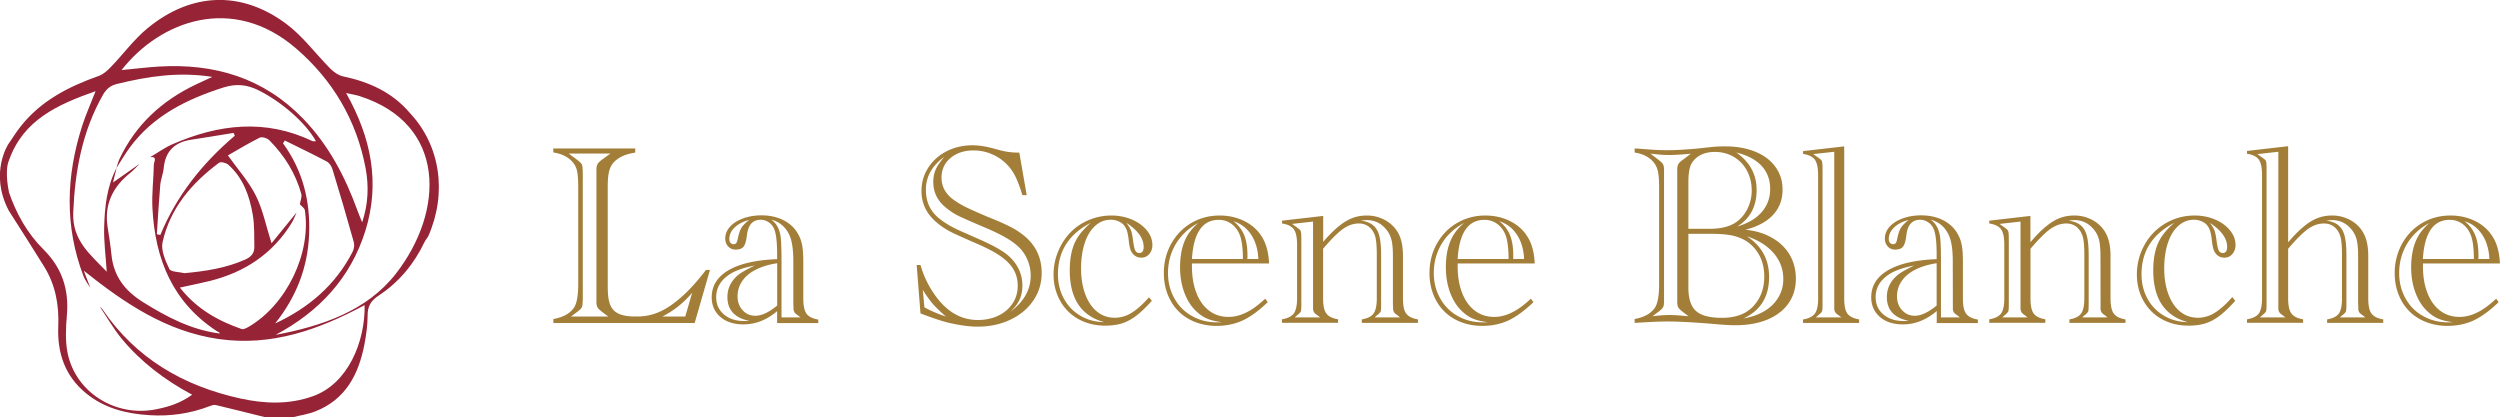
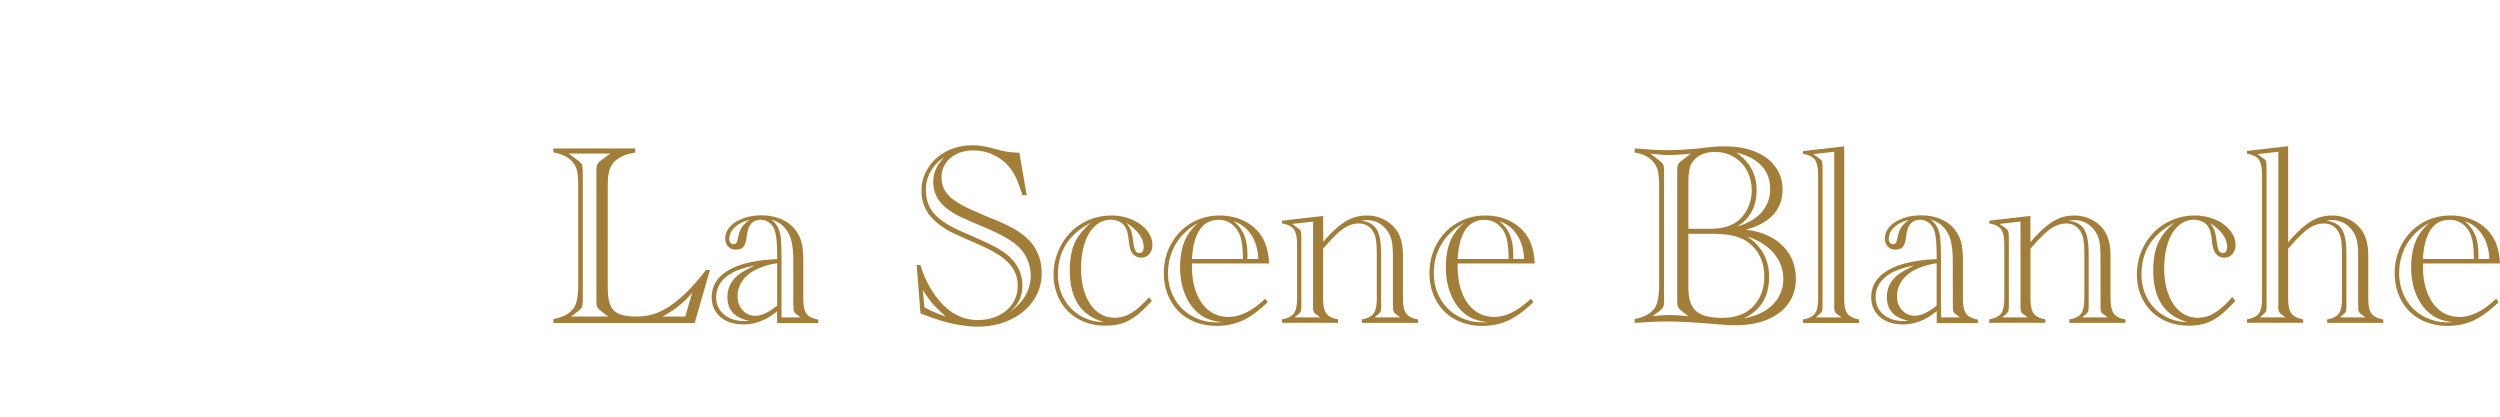
<svg xmlns="http://www.w3.org/2000/svg" id="a" width="300.79" height="50.22">
  <defs>
    <style>.c{fill:#a27e39}</style>
  </defs>
  <path class="c" d="M76.43 17.88v.48c-1.23.18-2.11.61-2.66 1.26-.25.3-.42.67-.51 1.11-.1.44-.14 1.06-.14 1.84V34.3c0 .77.04 1.37.13 1.81.09.44.25.81.47 1.09.46.58 1.34.88 2.63.88h.33c.69 0 1.36-.1 2.01-.31.66-.21 1.33-.55 2.01-1.02a15.1 15.1 0 0 0 2.08-1.76c.7-.71 1.42-1.54 2.16-2.51h.48l-1.84 6.38h-17v-.48c1.11-.19 1.91-.61 2.41-1.27.39-.49.58-1.47.58-2.94V22.56c0-.93-.05-1.61-.15-2.03-.1-.42-.29-.78-.57-1.08-.51-.57-1.27-.95-2.28-1.11v-.48h9.88Zm-7.74 20.2h4.49l-.6-.45c-.35-.26-.57-.46-.67-.62-.1-.15-.15-.38-.15-.69V20.41c0-.31.05-.54.16-.71.11-.17.33-.37.65-.59l.88-.64h-5.03l.86.64c.36.26.58.46.68.6.09.14.14.38.14.71.01.17.02.34.02.51v14.9c0 .17 0 .33-.02.51 0 .32-.04.55-.14.7-.09.15-.32.35-.68.61l-.6.45Zm13.76 0 .83-2.86c-1 1.2-2.2 2.15-3.58 2.86h2.75ZM93.51 37.43c-1.26 1.07-2.61 1.6-4.06 1.6-1.16 0-2.08-.3-2.78-.9-.69-.6-1.04-1.39-1.04-2.36 0-1.38.68-2.47 2.03-3.26 1.35-.79 3.3-1.23 5.84-1.33v-.65c0-.8-.04-1.45-.11-1.96s-.17-.89-.31-1.15c-.15-.3-.37-.54-.65-.71-.28-.18-.59-.27-.91-.27-.48 0-.86.16-1.14.47-.27.31-.45.8-.52 1.45-.08.65-.22 1.09-.4 1.32-.19.23-.5.35-.96.35-.35 0-.64-.12-.88-.37s-.36-.57-.36-.96c0-.52.19-1 .57-1.42.38-.42.91-.76 1.58-1 .67-.25 1.41-.37 2.21-.37 1.04 0 1.94.21 2.72.62.78.42 1.36.99 1.74 1.73.21.38.35.8.44 1.28.08.47.13 1.12.13 1.95v4.43c0 .85.13 1.46.38 1.81.25.36.73.6 1.42.72v.42H93.5v-1.43Zm-3.38 1.17c-1.74-.36-2.61-1.31-2.61-2.86 0-1.01.4-1.87 1.21-2.58.36-.32 1.05-.72 2.08-1.21-1.24.23-2.21.56-2.89.97-1.17.72-1.75 1.67-1.75 2.84 0 .85.31 1.54.93 2.07.62.53 1.42.79 2.41.79.23 0 .45 0 .63-.01Zm0-12.14c-.72.19-1.29.48-1.73.9-.44.42-.65.88-.65 1.39 0 .19.05.35.14.46.09.11.22.17.37.17s.25-.04.32-.13.13-.27.19-.53c.11-.57.26-1.01.43-1.3.18-.29.49-.61.93-.96Zm3.38 10.3v-5.09c-.99.15-1.85.41-2.56.77-.71.36-1.26.81-1.64 1.37-.38.55-.57 1.16-.57 1.83s.2 1.24.61 1.68c.4.45.91.67 1.53.67.76 0 1.63-.41 2.63-1.23Zm.52 1.43h2.28l-.35-.28s-.05-.04-.06-.04l-.2-.16a.8.8 0 0 1-.23-.58v-.31l-.02-.15v-5.23c0-1.43-.16-2.49-.49-3.2-.46-.95-1.18-1.55-2.17-1.82.66.46 1.04 1.19 1.15 2.2.06.61.09 1.57.09 2.86v6.71ZM122.64 18.36l.89 5.12h-.52c-.28-.92-.55-1.65-.81-2.18-.26-.53-.56-.98-.89-1.34a5.466 5.466 0 0 0-1.88-1.37c-.73-.33-1.5-.49-2.3-.49-1.13 0-2.05.31-2.77.91-.72.61-1.08 1.4-1.08 2.36 0 1.06.47 1.93 1.4 2.63.48.35 1 .66 1.55.93s1.41.65 2.58 1.15c.8.32 1.48.6 2.03.86.55.25 1 .49 1.34.69.34.21.68.44 1.01.71 1.42 1.15 2.14 2.65 2.14 4.5 0 1.22-.33 2.32-1 3.31-.67.99-1.59 1.75-2.76 2.31-1.18.56-2.49.84-3.92.84-.99 0-2.14-.15-3.44-.45-.77-.18-1.78-.51-3.03-.98l-.43-.16-.46-5.83h.46c.45 1.57 1.18 2.97 2.18 4.2 1.32 1.61 2.9 2.42 4.72 2.42.93 0 1.76-.18 2.48-.53.72-.35 1.29-.84 1.7-1.46.41-.62.62-1.33.62-2.13 0-.7-.16-1.34-.48-1.91-.32-.57-.83-1.11-1.55-1.62-.72-.51-1.7-1.02-2.95-1.56-1.81-.79-2.91-1.29-3.3-1.51-.75-.42-1.37-.88-1.86-1.37-.49-.49-.86-1.03-1.09-1.6a4.71 4.71 0 0 1-.35-1.84c0-1.02.27-1.94.81-2.79.54-.84 1.28-1.5 2.21-1.98.94-.48 1.98-.72 3.12-.72.72 0 1.51.12 2.4.35l.92.25c.69.18 1.42.28 2.2.28h.15Zm-11.42 18.61c.68.39 1.54.76 2.58 1.12-.69-.62-1.21-1.12-1.56-1.52-.35-.4-.75-.96-1.21-1.69l.19 2.09Zm10.25.6c1.69-1.22 2.54-2.68 2.54-4.4 0-.68-.14-1.34-.42-1.98-.28-.64-.68-1.19-1.21-1.64-.76-.69-2.09-1.43-4.01-2.23-1.59-.68-2.62-1.13-3.09-1.37-.48-.23-.96-.55-1.45-.95-1.02-.82-1.54-1.85-1.54-3.1 0-.37.04-.7.12-1.01.08-.3.2-.59.37-.88.16-.28.44-.66.82-1.13-1.46 1.06-2.2 2.37-2.2 3.95s.6 2.71 1.79 3.6c.62.47 1.34.89 2.15 1.26.1.05.89.4 2.37 1.05 1.78.77 3.01 1.47 3.69 2.09 1.07.99 1.61 2.17 1.61 3.52 0 .66-.12 1.24-.36 1.74-.24.51-.63 1-1.16 1.47ZM138.23 35.76l.36.43c-.68.76-1.3 1.35-1.87 1.79-.57.44-1.15.74-1.73.93-.59.18-1.26.27-2.01.27-1.2 0-2.27-.26-3.21-.78a5.568 5.568 0 0 1-2.21-2.2c-.53-.95-.8-2-.8-3.17 0-.96.18-1.87.54-2.75.36-.88.85-1.65 1.47-2.29.62-.65 1.37-1.15 2.24-1.52.87-.36 1.77-.54 2.71-.54.87 0 1.69.16 2.45.48.76.32 1.36.76 1.81 1.3.44.54.67 1.14.67 1.78 0 .42-.12.78-.37 1.07-.25.29-.57.44-.95.44-.55 0-.97-.26-1.25-.8-.12-.24-.22-.7-.29-1.4-.08-.69-.21-1.18-.4-1.47-.16-.28-.4-.5-.71-.65-.31-.16-.66-.24-1.05-.24-.71 0-1.33.25-1.87.74s-.96 1.18-1.25 2.06c-.29.88-.44 1.91-.44 3.07s.17 2.19.51 3.1c.34.91.81 1.6 1.42 2.09.61.49 1.32.73 2.13.73.46 0 .91-.09 1.34-.25.43-.17.88-.44 1.35-.82.46-.37.94-.84 1.44-1.41Zm-5.32 3.01c-2.8-.73-4.2-2.81-4.2-6.24 0-1.29.19-2.37.56-3.23.37-.86 1.03-1.69 1.97-2.49-2.63 1.35-3.95 3.42-3.95 6.19 0 1.09.24 2.07.72 2.94.48.88 1.15 1.56 2 2.06.86.5 1.82.75 2.89.76Zm2.61-11.96c.29.39.49.71.58.98.09.26.17.71.25 1.34.08.54.17.9.27 1.06.1.16.25.25.47.25.34 0 .51-.25.51-.74 0-1.01-.69-1.98-2.08-2.89ZM143.41 31.7v.34c0 1.22.18 2.29.54 3.21.36.92.87 1.63 1.53 2.13s1.44.75 2.33.75c.47 0 .95-.08 1.42-.24.48-.16.95-.39 1.42-.69.46-.3.99-.72 1.57-1.26l.31.41c-1.05 1.02-2.05 1.75-3 2.2-.95.44-2.01.66-3.17.66s-2.31-.27-3.28-.8a5.565 5.565 0 0 1-2.25-2.26c-.53-.97-.8-2.07-.8-3.29 0-1.28.29-2.46.88-3.52.59-1.06 1.39-1.9 2.41-2.5 1.02-.6 2.16-.91 3.42-.91 1.08 0 2.06.22 2.96.66.89.44 1.6 1.06 2.1 1.86.53.82.83 1.9.89 3.25h-9.27Zm3.59 7.06c-.73-.09-1.31-.23-1.75-.42-.44-.18-.87-.47-1.29-.86-.62-.57-1.11-1.33-1.46-2.26-.35-.94-.52-1.96-.52-3.07 0-.77.08-1.48.22-2.12.15-.65.38-1.22.69-1.74.32-.51.74-1 1.27-1.46-1.17.63-2.06 1.48-2.69 2.52-.62 1.05-.94 2.21-.94 3.51 0 1.11.25 2.11.76 3.02.5.91 1.2 1.62 2.1 2.13.9.51 1.89.77 2.97.77.25 0 .46 0 .65-.02Zm-3.59-7.6h6.13c0-1.38-.15-2.38-.41-2.98-.24-.55-.58-.98-1.02-1.28-.44-.3-.93-.45-1.47-.45-1.97 0-3.04 1.57-3.23 4.72Zm7.99 0c-.03-.76-.17-1.44-.42-2.06-.24-.61-.58-1.13-1.02-1.56-.44-.43-.95-.73-1.55-.92.6.47 1.02 1.03 1.29 1.68.26.64.39 1.46.39 2.43 0 .16 0 .31-.02.43h1.32ZM159.18 29.13c.63-.75 1.25-1.37 1.83-1.85.58-.49 1.15-.83 1.69-1.04.54-.21 1.13-.31 1.77-.31.78 0 1.5.19 2.17.55.67.37 1.19.87 1.55 1.49.41.7.61 1.64.61 2.83v5.1c0 .85.12 1.46.38 1.81.25.36.72.6 1.42.72v.42h-6.75v-.42c.69-.12 1.17-.36 1.42-.72s.38-.96.38-1.81v-5.2c0-1.12-.07-1.89-.21-2.32-.16-.47-.4-.83-.74-1.1-.34-.26-.74-.39-1.21-.39-.66 0-1.3.22-1.91.66-.62.44-1.42 1.24-2.39 2.38v5.96c0 .85.12 1.46.38 1.81.25.36.72.6 1.42.72v.42h-6.75v-.42c.7-.12 1.17-.36 1.43-.71.25-.36.39-.96.39-1.82v-6.46c0-.86-.13-1.47-.39-1.84-.26-.36-.74-.6-1.42-.7v-.34l4.95-.57v3.12Zm-3.41 9.06h3.07l-.37-.28s-.04-.03-.06-.04l-.2-.16a.85.85 0 0 1-.23-.58V26.66l-2.52.28.6.43s.03.01.06.05l.2.16c.11.07.17.18.2.31.03.14.05.38.05.73v8.06c0 .42-.02.68-.06.78-.04.1-.16.24-.37.41-.03.02-.05.04-.05.04l-.32.28Zm9.62 0h3.06l-.35-.28s-.05-.04-.06-.04l-.2-.16a.8.8 0 0 1-.23-.58v-.31l-.02-.15V30.8c0-.78-.05-1.4-.15-1.85-.11-.45-.28-.85-.53-1.18-.63-.86-1.46-1.29-2.47-1.29-.1 0-.34.02-.71.06.64.09 1.13.28 1.47.56.35.28.6.7.75 1.27.15.56.22 1.34.22 2.34v5.97c0 .42-.02.68-.05.78-.04.1-.16.24-.36.41-.02.02-.03.03-.04.03 0 0-.01 0-.03.01l-.3.28ZM175.38 31.7v.34c0 1.22.18 2.29.54 3.21.36.92.87 1.63 1.53 2.13s1.44.75 2.33.75c.47 0 .94-.08 1.42-.24.47-.16.95-.39 1.41-.69.47-.3.99-.72 1.58-1.26l.31.41c-1.06 1.02-2.06 1.75-3 2.2-.95.44-2.01.66-3.18.66s-2.31-.27-3.28-.8a5.565 5.565 0 0 1-2.25-2.26c-.53-.97-.8-2.07-.8-3.29 0-1.28.29-2.46.88-3.52.59-1.06 1.39-1.9 2.42-2.5 1.02-.6 2.16-.91 3.41-.91 1.08 0 2.07.22 2.96.66.89.44 1.6 1.06 2.1 1.86.54.82.83 1.9.89 3.25h-9.27Zm3.6 7.06c-.73-.09-1.31-.23-1.75-.42-.44-.18-.87-.47-1.29-.86-.62-.57-1.11-1.33-1.46-2.26-.35-.94-.52-1.96-.52-3.07 0-.77.07-1.48.22-2.12.15-.65.38-1.22.69-1.74.31-.51.74-1 1.27-1.46-1.17.63-2.07 1.48-2.69 2.52-.63 1.05-.94 2.21-.94 3.51 0 1.11.25 2.11.76 3.02.5.91 1.2 1.62 2.1 2.13.9.51 1.89.77 2.98.77.24 0 .46 0 .64-.02Zm-3.6-7.6h6.13c-.01-1.38-.15-2.38-.41-2.98-.24-.55-.58-.98-1.01-1.28-.44-.3-.94-.45-1.48-.45-1.97 0-3.05 1.57-3.23 4.72Zm7.99 0a6.34 6.34 0 0 0-.41-2.06c-.25-.61-.59-1.13-1.02-1.56-.44-.43-.95-.73-1.54-.92.59.47 1.02 1.03 1.28 1.68.26.64.39 1.46.39 2.43 0 .16 0 .31-.01.43h1.32ZM196.67 38.86v-.48c1.09-.19 1.88-.61 2.38-1.27.38-.5.57-1.48.57-2.94V22.56c0-.87-.05-1.53-.15-1.97-.11-.45-.29-.82-.57-1.13-.49-.57-1.23-.95-2.23-1.11v-.48h.25l1.84.14a27.842 27.842 0 0 0 3.83-.01c.73-.05 1.28-.09 1.66-.13l1.55-.17c.55-.06 1.13-.09 1.72-.09 1.06 0 2.01.12 2.87.37.85.24 1.58.6 2.19 1.05.6.46 1.07 1.01 1.4 1.65.33.64.49 1.35.49 2.13 0 1.21-.38 2.22-1.14 3.04-.76.82-1.87 1.42-3.33 1.79 1.21.12 2.28.44 3.2.97.93.52 1.63 1.21 2.13 2.05.49.85.74 1.8.74 2.85 0 .86-.16 1.63-.49 2.31a4.87 4.87 0 0 1-1.46 1.78c-.65.51-1.43.89-2.34 1.15-.91.26-1.91.38-3 .38-.56 0-1.38-.04-2.44-.14-1.56-.13-2.63-.2-3.2-.23-.93-.05-1.78-.08-2.55-.08-.61 0-1.28.02-2.03.06l-1.58.09-.31.02Zm2.17-.81c.81-.1 1.49-.15 2.03-.15.49 0 1.13.04 1.92.12l.37.03-.54-.41c-.35-.26-.57-.46-.67-.62-.1-.15-.15-.38-.15-.69V20.41c0-.21.02-.38.06-.5.04-.12.1-.24.21-.35.1-.11.29-.26.56-.45l.81-.62-.55.05c-.79.07-1.48.11-2.07.11-.68 0-1.42-.06-2.25-.17l.82.63c.36.27.58.47.68.62.09.15.14.38.14.68v15.91c0 .31-.05.54-.14.68-.09.15-.32.36-.68.62l-.54.41Zm4.3-10.52h2.49c1.48 0 2.6-.29 3.38-.89.53-.39.95-.92 1.27-1.59.32-.67.48-1.38.48-2.11 0-.89-.19-1.69-.57-2.4a4.21 4.21 0 0 0-1.58-1.66c-.68-.4-1.43-.6-2.27-.6-.67 0-1.24.12-1.72.37-.48.24-.86.6-1.12 1.06-.24.46-.36 1.2-.36 2.2v5.62Zm0 .6v6.47c0 1.33.3 2.27.92 2.82.61.55 1.65.82 3.11.82 1.67 0 2.94-.47 3.81-1.43.86-.94 1.29-2.12 1.29-3.52 0-.59-.07-1.14-.22-1.65s-.37-.97-.66-1.39c-.29-.42-.65-.78-1.05-1.08-.41-.31-.88-.53-1.4-.69-.71-.24-1.76-.35-3.17-.35h-2.63Zm5.91-.89c1.26-.37 2.23-.94 2.91-1.72.68-.78 1.02-1.71 1.02-2.8s-.35-2.02-1.03-2.76c-.69-.74-1.7-1.28-3.04-1.61 1.63 1.15 2.44 2.65 2.44 4.5 0 1.97-.77 3.43-2.3 4.38Zm.7 11.07c.96-.15 1.81-.45 2.54-.88.72-.43 1.29-.99 1.68-1.66.4-.66.59-1.4.59-2.21 0-1.16-.38-2.19-1.15-3.09-.77-.9-1.85-1.58-3.23-2.04 1.78 1.16 2.67 2.79 2.67 4.89 0 2.4-1.04 4.06-3.1 5ZM216.93 38.86v-.42c.7-.12 1.17-.36 1.43-.71.26-.36.39-.96.39-1.82V21.06c0-.86-.13-1.47-.39-1.84-.26-.36-.74-.6-1.42-.7v-.34l4.95-.57V35.9c0 .85.12 1.46.37 1.81.25.36.73.6 1.42.72v.42h-6.75Zm1.54-.67h3.08l-.37-.28s-.04-.03-.06-.04l-.2-.16a.85.85 0 0 1-.23-.58V18.26l-2.52.28.6.43s.03.01.06.05l.2.15c.1.07.17.18.2.32s.05.38.05.73v16.45c0 .42-.02.68-.06.78-.04.1-.16.24-.37.41-.03.02-.05.04-.05.04l-.32.28ZM233.01 37.43c-1.26 1.07-2.61 1.6-4.06 1.6-1.15 0-2.08-.3-2.77-.9-.69-.6-1.04-1.39-1.04-2.36 0-1.38.67-2.47 2.03-3.26 1.35-.79 3.3-1.23 5.84-1.33v-.65c0-.8-.04-1.45-.11-1.96s-.17-.89-.31-1.15c-.16-.3-.37-.54-.66-.71-.28-.18-.58-.27-.91-.27-.48 0-.86.16-1.14.47-.28.31-.45.8-.52 1.45-.08.65-.22 1.09-.4 1.32-.18.23-.5.35-.95.35-.35 0-.64-.12-.87-.37-.24-.25-.36-.57-.36-.96 0-.52.19-1 .57-1.42.38-.42.9-.76 1.58-1 .67-.25 1.4-.37 2.21-.37 1.04 0 1.94.21 2.72.62.78.42 1.36.99 1.74 1.73.21.38.35.8.44 1.28.09.47.13 1.12.13 1.95v4.43c0 .85.12 1.46.38 1.81.25.36.73.6 1.42.72v.42h-4.95v-1.43Zm-3.38 1.17c-1.74-.36-2.61-1.31-2.61-2.86 0-1.01.4-1.87 1.21-2.58.36-.32 1.05-.72 2.08-1.21-1.24.23-2.2.56-2.89.97-1.17.72-1.75 1.67-1.75 2.84 0 .85.31 1.54.93 2.07.62.53 1.42.79 2.41.79.24 0 .44 0 .63-.01Zm0-12.14c-.72.19-1.29.48-1.73.9-.44.42-.65.88-.65 1.39 0 .19.04.35.14.46.09.11.21.17.37.17.14 0 .25-.04.33-.13.07-.09.13-.27.18-.53.11-.57.26-1.01.44-1.3.18-.29.49-.61.93-.96Zm3.38 10.3v-5.09c-.99.15-1.85.41-2.56.77-.71.36-1.26.81-1.64 1.37-.38.55-.57 1.16-.57 1.83s.2 1.24.61 1.68c.41.45.91.67 1.53.67.76 0 1.63-.41 2.63-1.23Zm.53 1.43h2.27l-.36-.28s-.05-.04-.06-.04l-.2-.16c-.16-.15-.23-.35-.23-.58v-.46l-.01-5.23c0-1.43-.16-2.49-.5-3.2-.46-.95-1.18-1.55-2.17-1.82.66.46 1.04 1.19 1.16 2.2.06.61.09 1.57.09 2.86v6.71ZM244.3 29.13c.64-.75 1.24-1.37 1.83-1.85.58-.49 1.14-.83 1.69-1.04.54-.21 1.13-.31 1.77-.31.78 0 1.5.19 2.18.55.67.37 1.19.87 1.54 1.49.41.7.62 1.64.62 2.83v5.1c0 .85.13 1.46.38 1.81.25.36.72.6 1.42.72v.42h-6.75v-.42c.7-.12 1.17-.36 1.42-.72s.38-.96.38-1.81v-5.2c0-1.12-.07-1.89-.22-2.32-.16-.47-.4-.83-.74-1.1-.34-.26-.74-.39-1.21-.39-.66 0-1.29.22-1.92.66-.62.44-1.42 1.24-2.39 2.38v5.96c0 .85.12 1.46.37 1.81.25.36.73.6 1.42.72v.42h-6.75v-.42c.7-.12 1.17-.36 1.43-.71.25-.36.38-.96.38-1.82v-6.46c0-.86-.13-1.47-.39-1.84-.26-.36-.74-.6-1.42-.7v-.34l4.95-.57v3.12Zm-3.42 9.06h3.07l-.36-.28s-.04-.03-.06-.04l-.2-.16a.85.85 0 0 1-.23-.58V26.66l-2.52.28.6.43s.03.01.06.05l.2.16c.1.07.17.18.2.31.03.14.05.38.05.73v8.06c0 .42-.02.68-.06.78-.04.1-.17.24-.37.41a.12.12 0 0 0-.04.04l-.32.28Zm9.63 0h3.06l-.35-.28s-.05-.04-.06-.04l-.2-.16a.8.8 0 0 1-.23-.58v-.46l-.01-5.87c0-.78-.05-1.4-.15-1.85-.1-.45-.28-.85-.53-1.18-.63-.86-1.46-1.29-2.47-1.29-.1 0-.34.02-.71.06.64.09 1.13.28 1.47.56.35.28.6.7.75 1.27.15.56.22 1.34.22 2.34v5.97c0 .42-.02.68-.05.78-.04.1-.16.24-.36.41-.02.02-.03.03-.04.03 0 0-.02 0-.02.01l-.31.28ZM268.59 35.76l.35.43c-.68.76-1.3 1.35-1.87 1.79-.57.44-1.15.74-1.73.93-.59.18-1.25.27-2.02.27-1.2 0-2.27-.26-3.21-.78a5.568 5.568 0 0 1-2.21-2.2c-.53-.95-.8-2-.8-3.17 0-.96.17-1.87.53-2.75.36-.88.85-1.65 1.48-2.29a6.886 6.886 0 0 1 4.95-2.06c.87 0 1.68.16 2.44.48.76.32 1.36.76 1.8 1.3.45.54.67 1.14.67 1.78 0 .42-.13.78-.38 1.07-.25.29-.57.44-.95.44-.55 0-.97-.26-1.24-.8-.12-.24-.22-.7-.29-1.4-.08-.69-.22-1.18-.4-1.47-.16-.28-.4-.5-.71-.65-.31-.16-.66-.24-1.04-.24-.71 0-1.33.25-1.88.74-.54.49-.96 1.18-1.25 2.06-.29.88-.44 1.91-.44 3.07s.17 2.19.51 3.1c.34.91.81 1.6 1.42 2.09.61.49 1.32.73 2.13.73.46 0 .91-.09 1.34-.25.43-.17.88-.44 1.34-.82.47-.37.94-.84 1.44-1.41Zm-5.32 3.01c-2.8-.73-4.2-2.81-4.2-6.24 0-1.29.19-2.37.56-3.23.37-.86 1.03-1.69 1.98-2.49-2.64 1.35-3.95 3.42-3.95 6.19 0 1.09.24 2.07.72 2.94a5.24 5.24 0 0 0 2.01 2.06c.85.5 1.82.75 2.88.76Zm2.61-11.96c.3.39.49.71.58.98.09.26.17.71.25 1.34.08.54.17.9.27 1.06.1.16.25.25.47.25.34 0 .51-.25.51-.74 0-1.01-.69-1.98-2.08-2.89ZM275.32 29.13c.64-.75 1.25-1.37 1.83-1.85.58-.49 1.15-.83 1.69-1.04.54-.21 1.13-.31 1.77-.31.78 0 1.5.19 2.17.55.67.37 1.19.87 1.54 1.49.41.7.62 1.64.62 2.83v5.1c0 .85.12 1.46.38 1.81.25.36.72.6 1.42.72v.42h-6.75v-.42c.7-.12 1.17-.36 1.42-.72s.37-.96.37-1.81v-5.2c0-1.12-.07-1.89-.22-2.32-.15-.47-.4-.83-.74-1.1-.34-.26-.74-.39-1.22-.39-.66 0-1.29.22-1.91.66-.62.44-1.42 1.24-2.39 2.38v5.96c0 .85.13 1.46.38 1.81.25.36.72.6 1.42.72v.42h-6.75v-.42c.7-.12 1.17-.36 1.43-.71.25-.36.38-.96.38-1.82V21.04c0-.86-.13-1.47-.39-1.84-.26-.36-.74-.6-1.42-.7v-.34l4.95-.57V29.1Zm-3.41 9.06h3.07l-.37-.28s-.04-.03-.06-.04l-.2-.16a.85.85 0 0 1-.23-.58V18.26l-2.52.28.6.43s.03.01.06.05l.2.15c.1.07.17.18.2.32s.04.38.04.73v16.45c0 .42-.02.68-.06.78-.04.1-.16.24-.37.41a.12.12 0 0 0-.04.04l-.32.28Zm9.62 0h3.06l-.36-.28s-.05-.04-.06-.04l-.2-.16c-.16-.15-.23-.35-.23-.58v-.31l-.02-.15V30.8c0-.78-.05-1.4-.15-1.85-.1-.45-.28-.85-.52-1.18-.64-.86-1.46-1.29-2.47-1.29-.11 0-.34.02-.71.06.64.09 1.13.28 1.47.56.35.28.6.7.75 1.27.15.56.22 1.34.22 2.34v5.97c0 .42-.02.68-.05.78-.04.1-.16.24-.36.41-.02.02-.03.03-.04.03 0 0-.01 0-.02.01l-.31.28ZM291.52 31.7v.34c0 1.22.18 2.29.54 3.21.36.92.87 1.63 1.53 2.13s1.44.75 2.33.75c.47 0 .94-.08 1.42-.24.47-.16.95-.39 1.41-.69.47-.3.99-.72 1.58-1.26l.3.41c-1.05 1.02-2.06 1.75-3 2.2-.95.44-2.01.66-3.18.66s-2.31-.27-3.28-.8a5.565 5.565 0 0 1-2.25-2.26c-.53-.97-.8-2.07-.8-3.29 0-1.28.3-2.46.88-3.52.59-1.06 1.39-1.9 2.41-2.5 1.02-.6 2.16-.91 3.42-.91 1.08 0 2.06.22 2.96.66.89.44 1.59 1.06 2.1 1.86.53.82.83 1.9.89 3.25h-9.27Zm3.6 7.06c-.73-.09-1.31-.23-1.75-.42-.44-.18-.87-.47-1.29-.86-.62-.57-1.11-1.33-1.46-2.26-.35-.94-.52-1.96-.52-3.07 0-.77.08-1.48.23-2.12.15-.65.38-1.22.69-1.74.31-.51.74-1 1.27-1.46-1.17.63-2.07 1.48-2.69 2.52-.62 1.05-.94 2.21-.94 3.51 0 1.11.25 2.11.75 3.02.5.91 1.2 1.62 2.1 2.13.9.51 1.89.77 2.97.77.25 0 .46 0 .64-.02Zm-3.6-7.6h6.13c-.01-1.38-.15-2.38-.42-2.98-.23-.55-.57-.98-1.01-1.28-.44-.3-.93-.45-1.48-.45-1.97 0-3.04 1.57-3.23 4.72Zm7.99 0a6.34 6.34 0 0 0-.41-2.06c-.25-.61-.59-1.13-1.02-1.56-.44-.43-.95-.73-1.55-.92.59.47 1.02 1.03 1.28 1.68.26.64.39 1.46.39 2.43 0 .16 0 .31-.02.43h1.32Z" />
-   <path d="M1.06 17.26c.48-.7.92-1.42 1.45-2.08 2.43-3.07 5.75-4.76 9.36-6.04.55-.19 1.05-.64 1.46-1.07 1.5-1.55 2.79-3.34 4.44-4.69 5.25-4.3 11.25-4.54 16.66-.52 2 1.49 3.53 3.6 5.31 5.39.41.41.96.81 1.5.93 3.15.66 5.97 1.92 8.08 4.42 3.63 3.86 4.53 9.59 2.19 14.86-.14.21-.31.41-.42.63-1.26 2.66-3.08 4.86-5.53 6.47-.95.63-1.34 1.29-1.33 2.42 0 1.15-.17 2.31-.38 3.44-.7 3.62-2.26 6.65-5.92 8.08-.89.35-1.86.48-2.79.72H32c-2.01-.5-4.03-1.01-6.05-1.49-.23-.05-.51.05-.74.14-2.34.9-4.77 1.24-7.25 1.08-2.76-.17-5.38-.82-7.59-2.62-2.56-2.08-3.49-4.87-3.36-8.05.11-2.57-.33-4.98-1.68-7.18-1.4-2.27-2.85-4.51-4.28-6.77-2.39-4.57 0-8.07 0-8.07Zm0 5.83c.89 2.6 2.21 4.97 4.16 6.91 2.24 2.22 3.09 4.81 2.83 7.91-.13 1.51-.21 3.09.08 4.56.97 4.75 5.76 7.74 10.63 6.78 1.52-.3 2.97-.75 4.36-1.76-3.34-1.79-6.18-3.96-8.48-6.74-.98-1.19-1.75-2.55-2.62-3.84.11.1.24.19.31.31 4.02 5.9 9.72 9.21 16.57 10.72 2.91.64 5.84.76 8.72-.26 4.27-1.5 6.33-6.6 6.25-10.97-5.52 2.97-11.22 4.99-17.56 4.08-6.32-.91-11.36-4.34-16.23-8.22.26.69.52 1.37.79 2.06-.28-.46-.63-.9-.82-1.4-2.29-6-2.1-12.03-.17-18.06.44-1.39 1.05-2.72 1.62-4.2-4.55 1.6-8.7 3.45-10.42 8.32-.57 1.34 0 3.81 0 3.81Zm42.27-11.51c-.46-.15-.94-.22-1.69-.39 3.05 5.42 4.1 10.83 2.33 16.55-1.78 5.71-5.57 9.76-10.81 12.55 5.55-1.05 10.96-2.86 14.47-7.36 5.88-7.55 6.09-17.99-4.31-21.35Zm-7.67 14.04c-.17.37-.31.76-.51 1.11-2.29 3.78-5.69 6.03-9.93 7.08-1.14.28-2.28.51-3.58.79 2.02 2.57 4.59 4 7.44 4.99.22.07.56-.12.8-.25 4.56-2.62 7.59-8.84 6.8-14.04-.04-.26-.39-.48-.6-.72.06-.42.27-.88.17-1.25-.69-2.49-2.03-4.62-3.84-6.45-.25-.26-.88-.45-1.16-.32-1.38.69-2.7 1.49-3.83 2.14 1.21 1.7 2.53 3.16 3.37 4.85.85 1.71 1.22 3.66 1.88 5.72 1.03-1.28 2.01-2.47 2.99-3.68ZM16.81 19.7c-.37.36-.71.76-1.11 1.08-2.12 1.68-3.18 3.8-2.75 6.55.17 1.11.35 2.21.46 3.33.26 2.57 1.61 4.32 3.78 5.68 2.87 1.79 5.79 3.34 9.26 3.79-.03-.17-.2-.19-.32-.26-5.37-3.49-7.48-8.71-7.79-14.83-.09-1.75.14-3.5.17-5.25 0-.3.48-1-.45-.88.89-.52 1.74-1.14 2.67-1.55 5.56-2.42 11.18-3.1 16.87-.38.1.05.25 0 .41 0-1.27-2.26-4.12-4.7-6.81-6.07-1.41-.72-2.73-.88-4.27-.4-4.46 1.42-8.53 3.41-11.37 7.31-.56.77-1.04 1.6-1.56 2.41.12-.35.2-.72.35-1.05 1.95-4.16 5.13-7.08 9.25-9.03.55-.26 1.11-.52 1.94-.9-4.11-.64-7.8-.05-11.47.85-.79.19-1.28.61-1.68 1.3-2.49 4.39-3.37 9.14-3.58 14.15-.14 3.38 2.02 5.03 4.03 7.14-.12-1.92-.36-3.66-.31-5.39.07-2.44.33-4.88 1.5-7.11-.15.59-.29 1.17-.44 1.77 1.1-.78 2.15-1.51 3.2-2.25ZM14.63 8.43c1.58-.15 3.01-.33 4.46-.42 6.71-.41 12.65 1.36 17.41 6.3 3.03 3.14 5.02 6.93 6.5 11 .18.49.38.96.57 1.44.74-2.2.82-4.36.42-6.5-1.09-5.79-3.96-10.63-8.39-14.44C28.03-.7 19.33 2.44 14.63 8.42Zm7.54 24.44c2.54-.24 5-.6 7.33-1.64.7-.31 1.11-.76 1.1-1.5-.02-1.3.03-2.62-.19-3.9-.39-2.27-1.15-4.42-2.94-6.01-.25-.23-.9-.39-1.11-.24-3.29 2.44-5.88 5.46-6.8 9.54-.22.99.34 2.25.82 3.25.18.36 1.17.34 1.79.49Zm12.11-15.98c-.08.11-.15.23-.23.35 2.38 3.27 3.3 6.96 3.14 10.96-.16 4.03-1.57 7.57-4.09 10.72 4.06-1.89 7.27-4.63 9.32-8.62.17-.33.25-.81.15-1.16-.82-2.93-1.67-5.85-2.56-8.75-.11-.37-.38-.79-.7-.96-1.66-.88-3.35-1.69-5.03-2.52Zm-6.03-.55c-.05-.12-.09-.23-.14-.35-1.7.27-3.39.56-5.1.82-1.96.29-3.11 1.35-3.31 3.38-.06.7-.36 1.38-.42 2.08-.17 1.96-.28 3.94-.41 5.91l.42.09c1.96-4.74 5.06-8.63 8.95-11.93Z" style="fill:#962336" id="b" />
</svg>